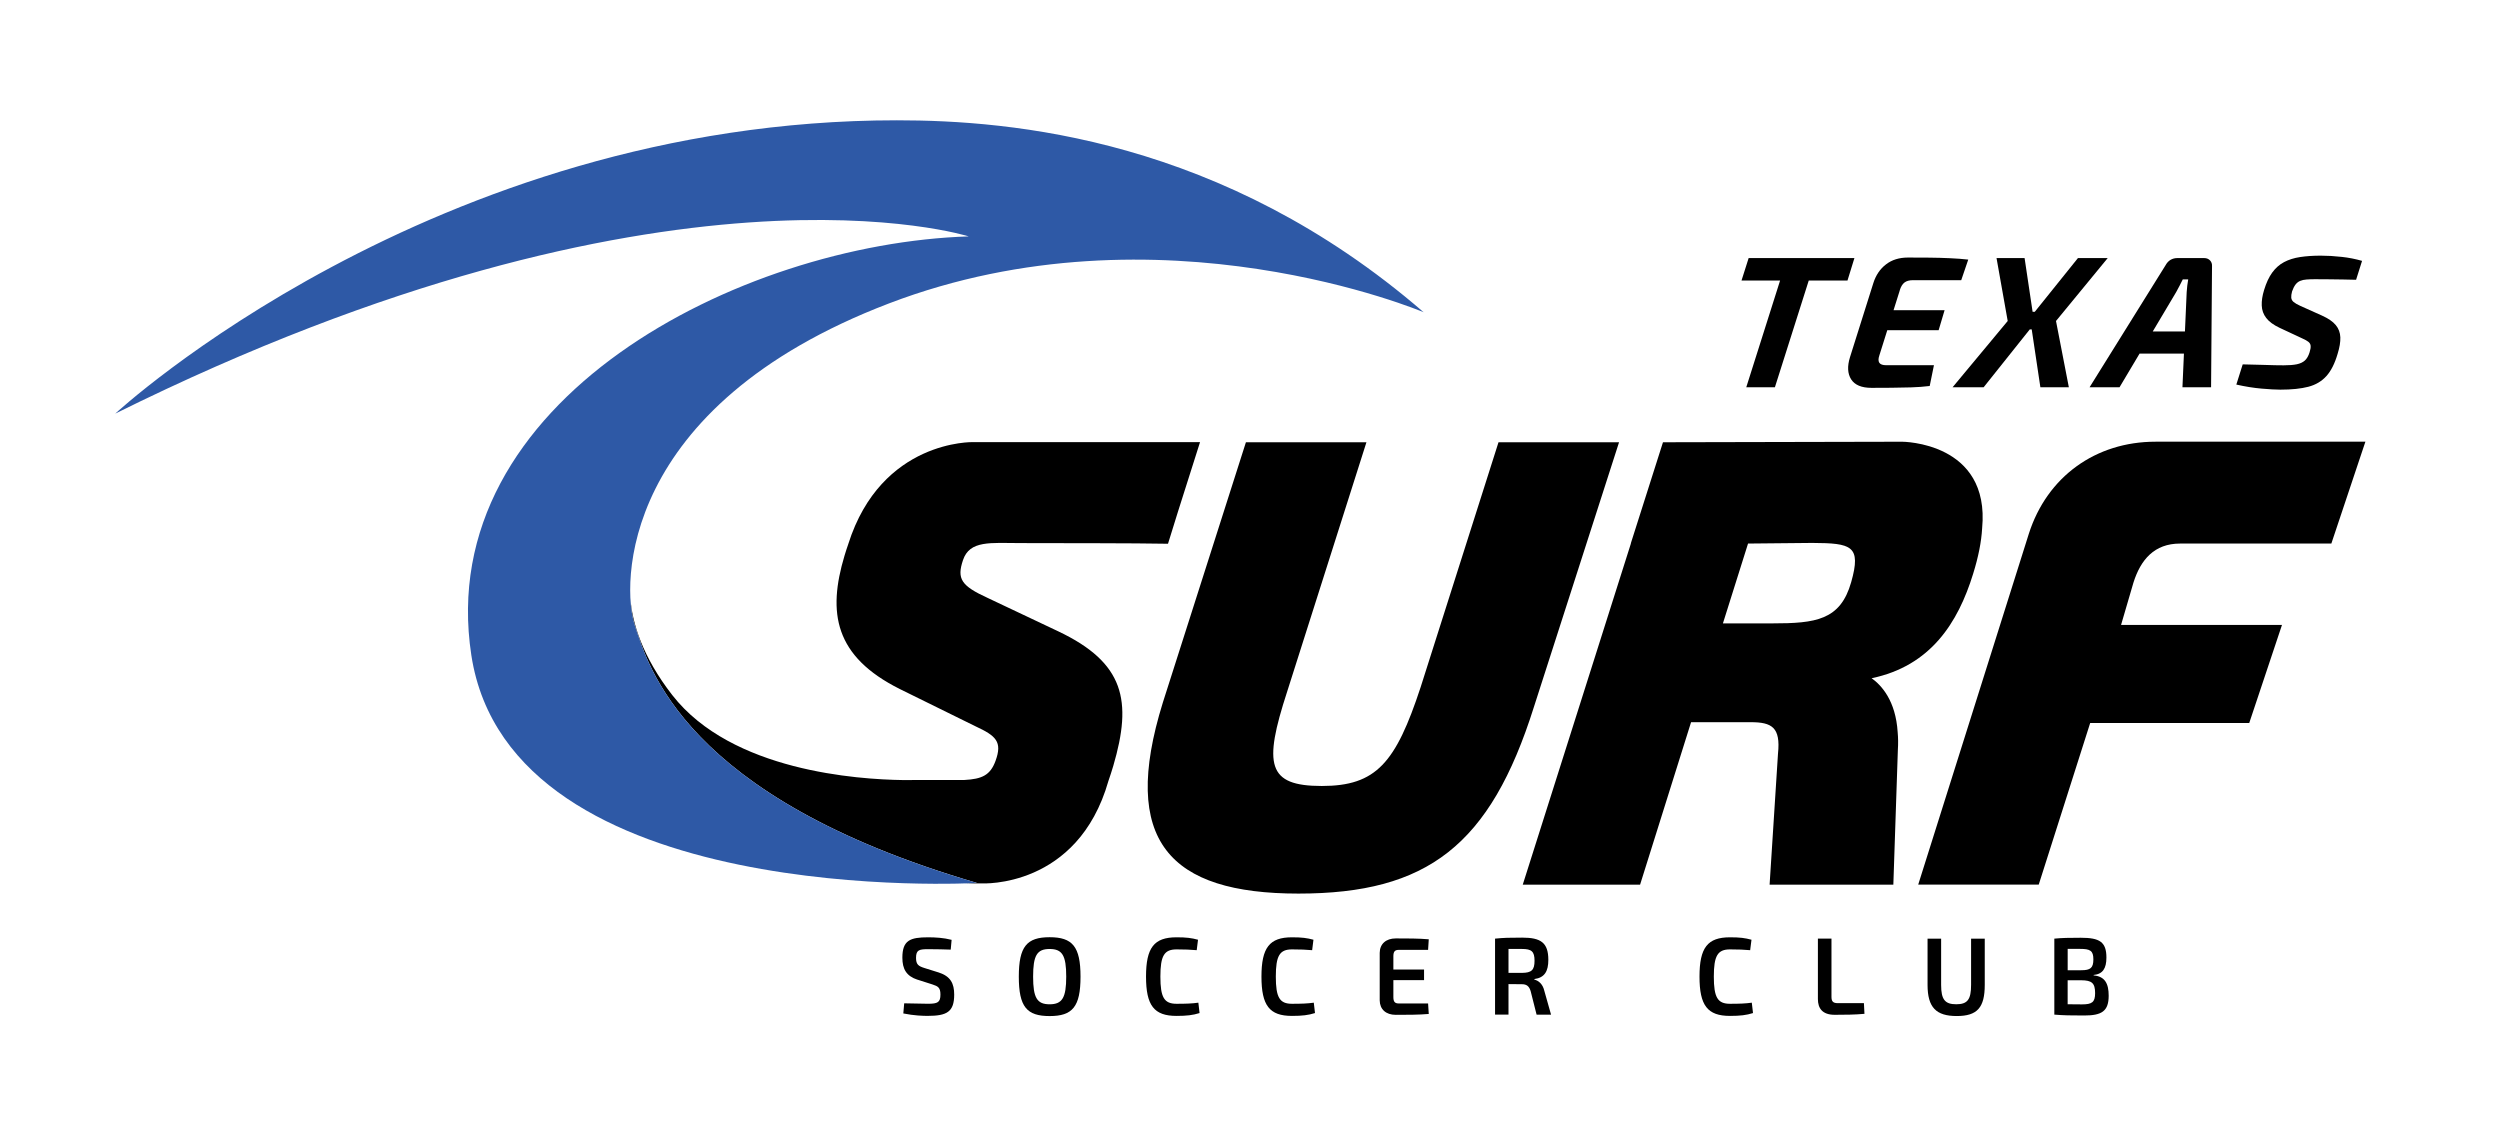
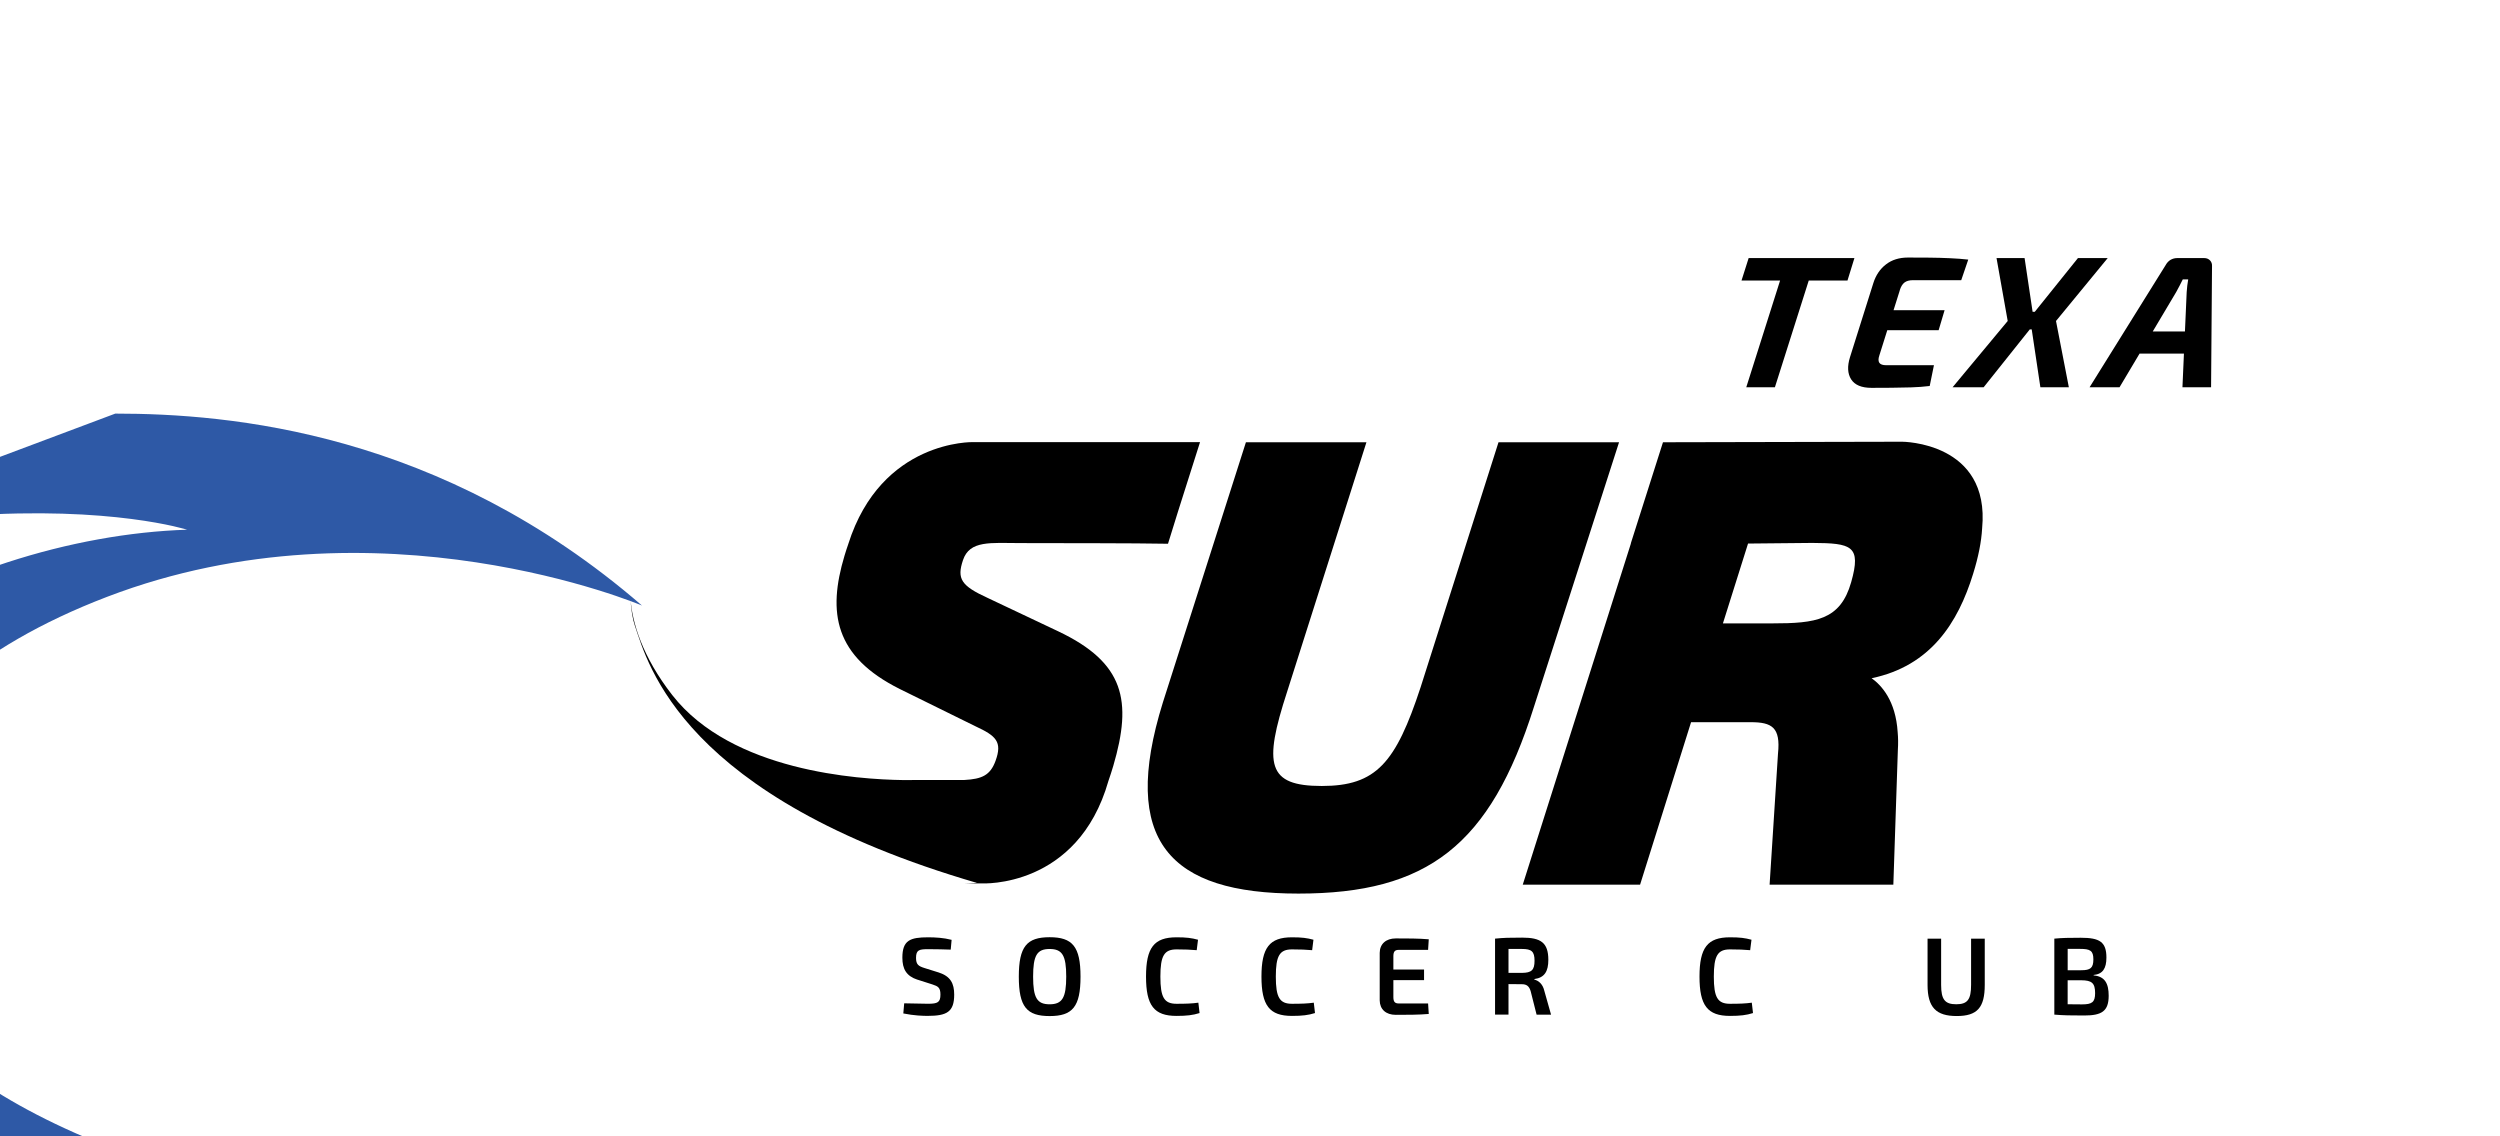
<svg xmlns="http://www.w3.org/2000/svg" id="Layer_1" data-name="Layer 1" viewBox="0 0 792 360">
  <defs>
    <style>
      .cls-1 {
        fill: #2e59a6;
      }
    </style>
  </defs>
  <path d="m268.73,172.38h0c-.41,1.19-.82,2.4-1.19,3.66-5.42,18.08-3.19,31.89,17.53,42.25l23.92,11.78c6.58,3.05,8.6,4.91,6.4,10.96-1.66,4.55-4.26,5.77-9.91,6.07h-6.18s0,0,0,0h-2.66s-10.73.02-10.73.02c-13.84-.21-54.07-2.71-72.93-26.91-9.51-12.21-12.72-23.01-13.26-30.67.19,3.78.76,6.75,1.4,8.66,4.19,12.38,15,54.27,108.39,81.51,0,0-1.42.08-3.96.15h5.55s30.31,1.65,40.05-32.47h0c.53-1.53,1.04-3.09,1.53-4.74,6.09-20.72,3.53-32.71-17.46-42.66l-22.31-10.56c-8.45-3.86-9.82-6.07-7.84-11.98,2.12-6.32,8.64-5.43,18.42-5.4,16.25.05,34.39,0,46.53.21l3.19-10.27,6.96-21.93h-71.89s-29.06-.81-39.55,32.3Z" />
  <g>
    <g>
      <path d="m512.91,140.1h-38.18l-24.68,77.62c-7.88,23.96-14.04,31.28-31.31,31.28s-18.52-6.7-10.98-29.86l25.13-79.04h-38.18l-26.32,82.47c-13.63,43.87,2.12,60.52,42.95,60.52s60.77-15.23,74.6-59.11l26.98-83.88Z" />
      <path d="m592.93,214.86c18.63-3.87,27.36-17.48,32.17-33.12,1.67-5.36,2.6-10.13,2.84-14.35,2.61-27.43-25.35-27.45-25.35-27.45l-75.76.17-10.19,32.04h.04s-34.27,108.11-34.27,108.11h37.17l16.15-51.47h18.89c6.71,0,9.52,1.62,8.65,9.95l-2.66,41.52h39.2l1.43-42.65c.13-2.06.1-3.93-.06-5.64-.62-9.98-5.13-14.88-8.24-17.1Zm-6.48-30.41c-3.42,12.03-11.22,13.04-25.03,13.04h-15.6l7.96-25.29,20.35-.2c12.45.07,15.61.86,12.32,12.45Z" />
-       <path d="m749.36,139.93h-66.5c-18.89,0-34.34,11.01-40.14,29.21l-35.03,111.1h38.18l16.3-51.2h50.39l10.37-31.06h-50.98l3.92-13.4c2.31-7.31,6.64-12.38,14.77-12.38h47.93l10.05-30.07s0,0,0,0l.74-2.2Z" />
    </g>
    <g id="Soccer_Club" data-name="Soccer Club">
      <path d="m290.65,310.37c-3.51-1.15-4.78-3.39-4.78-6.98,0-5.51,2.47-6.45,8.14-6.45,2.27,0,4.91.14,7.46.8l-.28,3.1c-1.96-.07-4.71-.14-7.04-.14-2.89,0-3.95.17-3.95,2.75,0,2.13.79,2.62,2.64,3.21l4.57,1.43c3.75,1.22,4.88,3.49,4.88,7.01,0,5.48-2.34,6.73-8.42,6.73-1.44,0-4.26-.07-7.7-.77l.28-3.21c4.5.11,5.88.14,7.53.14,3.09,0,3.95-.45,3.95-2.93,0-2.2-.79-2.62-2.51-3.18l-4.78-1.53Z" />
      <path d="m342.31,309.4c0,9.56-2.54,12.49-9.79,12.49s-9.76-2.93-9.76-12.49,2.54-12.49,9.76-12.49,9.79,2.93,9.79,12.49m-15.02,0c0,6.7,1.24,8.76,5.23,8.76s5.26-2.06,5.26-8.76-1.24-8.76-5.26-8.76-5.23,2.06-5.23,8.76" />
      <path d="m380.01,320.94c-2.1.66-4.02.9-7.29.9-7.11,0-9.66-3.28-9.66-12.45s2.54-12.45,9.66-12.45c3.16,0,4.74.21,6.81.77l-.41,3.31c-2.13-.17-3.54-.25-6.39-.25-3.92,0-5.12,2.02-5.12,8.62s1.2,8.61,5.12,8.61c3.03,0,4.88-.07,6.91-.35l.38,3.28Z" />
      <path d="m416.58,320.94c-2.1.66-4.02.9-7.29.9-7.11,0-9.66-3.28-9.66-12.45s2.55-12.45,9.66-12.45c3.16,0,4.74.21,6.81.77l-.41,3.31c-2.13-.17-3.54-.25-6.39-.25-3.92,0-5.12,2.02-5.12,8.62s1.2,8.61,5.12,8.61c3.03,0,4.88-.07,6.91-.35l.38,3.28Z" />
      <path d="m452.63,321.22c-3.13.28-6.98.28-10.45.28-3.13,0-5.05-1.74-5.09-4.57v-15.07c.03-2.82,1.99-4.57,5.09-4.57,3.47,0,7.32,0,10.45.28l-.21,3.35h-9.28c-1.24,0-1.72.52-1.72,2.02v4.22h9.72v3.35h-9.72v5.37c0,1.5.48,2.02,1.72,2.02h9.28l.21,3.31Z" />
      <path d="m486.79,321.43l-1.89-7.47c-.48-1.57-1.31-2.16-2.75-2.16l-4.26-.04v9.67h-4.26v-24.07c2.72-.28,4.57-.32,8.63-.32,5.84,0,8.25,1.57,8.25,7.05,0,3.59-1.17,5.65-4.43,6.07v.18c1.17.28,2.64,1.25,3.16,3.56l2.13,7.54h-4.57Zm-4.64-13.22c3.02-.03,3.99-.87,3.99-3.84s-.96-3.74-3.99-3.74h-4.26v7.57h4.26Z" />
      <path d="m555.35,320.94c-2.1.66-4.02.9-7.29.9-7.11,0-9.66-3.28-9.66-12.45s2.54-12.45,9.66-12.45c3.16,0,4.74.21,6.81.77l-.42,3.31c-2.13-.17-3.54-.25-6.39-.25-3.92,0-5.12,2.02-5.12,8.62s1.2,8.61,5.12,8.61c3.03,0,4.88-.07,6.91-.35l.38,3.28Z" />
-       <path d="m580.21,315.81c0,1.47.52,1.99,2.03,1.99h8.25l.17,3.38c-2.99.28-6.22.31-9.42.31-3.95,0-5.33-2.09-5.33-4.99v-19.15h4.3v18.45Z" />
      <path d="m628.77,312.01c0,7.19-2.37,9.87-8.87,9.87s-9.25-2.68-9.25-9.87v-14.65h4.3v14.65c0,4.64,1.2,6.14,4.78,6.14s4.71-1.5,4.71-6.14v-14.65h4.33v14.65Z" />
      <path d="m663.26,309.01c3.57.31,4.77,2.58,4.77,6.42,0,4.95-2.23,6.28-7.77,6.28-4.33,0-6.6-.04-9.45-.28v-24.07c2.54-.24,4.6-.28,8.39-.28,5.98,0,8.11,1.32,8.11,6.28,0,3.45-1.17,5.23-4.05,5.51v.14Zm-3.92-1.64c2.88,0,3.84-.69,3.84-3.45s-1.03-3.31-4.19-3.31h-3.95v6.76h4.3Zm.2,10.82c3.19,0,4.19-.66,4.19-3.56,0-3.21-1.06-4.05-4.33-4.08h-4.37v7.6l4.5.04Z" />
    </g>
    <g>
      <polygon points="587.48 81.76 575.26 81.76 566.19 81.76 553.97 81.76 551.71 88.88 563.93 88.88 553.22 122.68 562.29 122.68 573.01 88.88 585.28 88.88 587.48 81.76" />
      <path d="m601.84,91.96c.36-1.15.86-1.97,1.5-2.46.64-.49,1.53-.74,2.68-.74h15.3l2.22-6.52c-1.78-.2-3.73-.35-5.85-.44-2.12-.1-4.29-.16-6.52-.18-2.23-.02-4.47-.03-6.73-.03-2.77,0-5.09.72-6.96,2.17-1.88,1.44-3.21,3.41-4,5.9l-7.4,23.48c-.9,2.89-.78,5.23.36,7.03,1.15,1.8,3.3,2.7,6.46,2.7,2.02,0,4.08-.01,6.2-.03,2.12-.02,4.22-.06,6.31-.12,2.09-.06,4.06-.21,5.92-.44l1.34-6.58h-15.12c-1.11,0-1.83-.26-2.18-.77-.34-.51-.35-1.28,0-2.31l2.52-8.01h16.27l1.89-6.35h-16.17l1.98-6.29Z" />
      <polygon points="667.72 81.76 658.29 81.76 644.62 98.78 643.93 98.78 641.39 81.76 632.5 81.76 636.04 101.69 618.58 122.68 628.42 122.68 643.03 104.36 643.65 104.36 646.39 122.68 655.41 122.68 651.34 101.69 667.72 81.76" />
      <path d="m698.32,81.76h-8.6c-.75,0-1.45.19-2.09.56-.64.38-1.16.94-1.57,1.69l-24.08,38.67h9.49l6.35-10.67h14.05l-.47,10.67h9.07l.3-38.37c.04-.71-.16-1.31-.63-1.81-.47-.49-1.08-.74-1.83-.74Zm-16.33,23.25l7.44-12.51c.39-.67.76-1.36,1.11-2.08.34-.71.66-1.34.96-1.9h1.72c-.11.63-.21,1.28-.29,1.96-.08.67-.14,1.36-.19,2.08l-.55,12.45h-10.2Z" />
-       <path d="m741.83,81.38c-2.29-.26-4.5-.39-6.63-.39-2.41,0-4.58.15-6.51.44s-3.63.83-5.09,1.6c-1.46.77-2.71,1.88-3.76,3.32-1.05,1.44-1.9,3.29-2.58,5.54-.55,1.78-.8,3.41-.74,4.89.05,1.48.53,2.81,1.43,3.97.9,1.17,2.32,2.2,4.25,3.11l7.23,3.38c.81.36,1.43.7,1.86,1.04.43.34.68.76.72,1.27.05.51-.06,1.21-.34,2.08-.36,1.15-.86,2.01-1.49,2.58-.63.57-1.49.97-2.55,1.19-1.07.22-2.45.33-4.15.33-.67,0-1.58,0-2.72-.03-1.14-.02-2.56-.06-4.25-.12-1.69-.06-3.7-.11-6.02-.15l-2.02,6.4c2.81.63,5.48,1.06,7.99,1.28,2.51.22,4.5.33,5.96.33,3.6,0,6.56-.31,8.88-.92,2.32-.61,4.22-1.74,5.7-3.38,1.48-1.64,2.66-3.98,3.55-7.03.63-2.02.92-3.77.87-5.25-.06-1.48-.54-2.78-1.45-3.88-.91-1.11-2.38-2.11-4.39-3.02l-6.87-3.08c-.95-.43-1.65-.84-2.1-1.22-.45-.38-.69-.83-.74-1.36-.04-.53.04-1.2.26-1.99.32-.91.68-1.63,1.09-2.17.41-.53.9-.92,1.48-1.16s1.25-.39,2.04-.44c.78-.06,1.67-.09,2.65-.09,1.54,0,3.06.01,4.56.03,1.5.02,2.97.04,4.41.06,1.44.02,2.79.05,4.05.09l1.89-5.99c-2.03-.59-4.19-1.02-6.48-1.27Z" />
    </g>
-     <path class="cls-1" d="m36.52,131.03s100.32-92.92,247.62-92.92c36.18,0,103.11,5.66,166.87,60.81,0,0-83.63-35.56-169.37-2.8-85.74,32.76-84.71,89.7-80.52,102.09,4.19,12.38,15,54.27,108.39,81.51,0,0-147.85,8.6-160.19-72.15-12.34-80.75,85.02-130.38,157.58-132.68,0,0-95.7-30.47-270.37,56.14Z" />
+     <path class="cls-1" d="m36.52,131.03c36.18,0,103.11,5.66,166.87,60.81,0,0-83.63-35.56-169.37-2.8-85.74,32.76-84.71,89.7-80.52,102.09,4.19,12.38,15,54.27,108.39,81.51,0,0-147.85,8.6-160.19-72.15-12.34-80.75,85.02-130.38,157.58-132.68,0,0-95.7-30.47-270.37,56.14Z" />
  </g>
</svg>